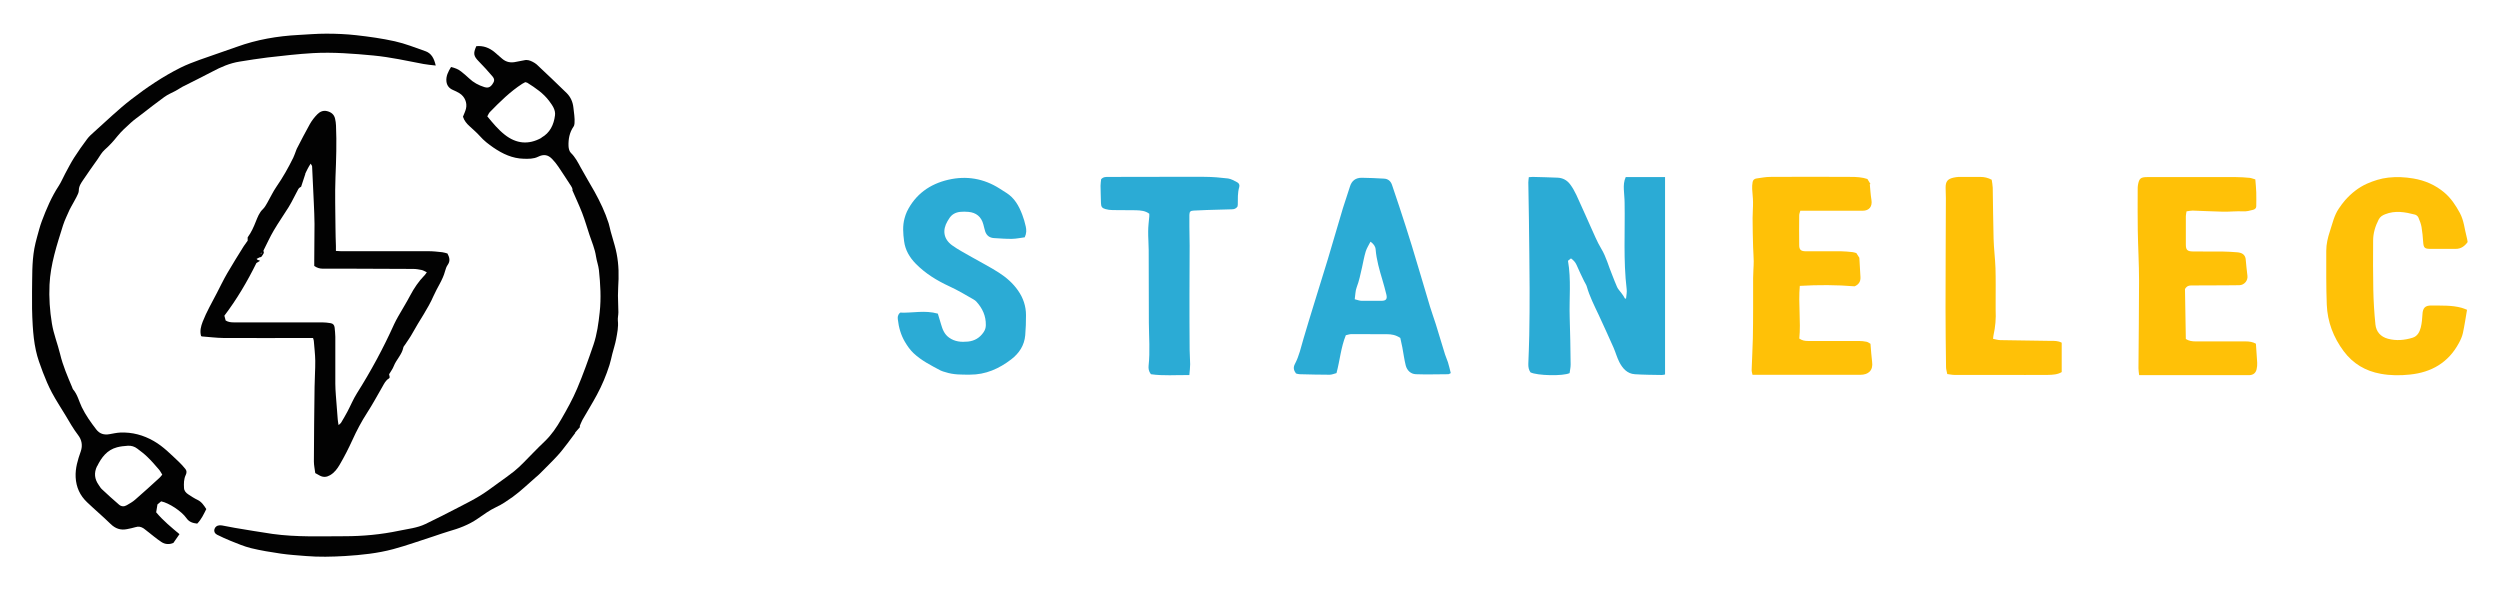
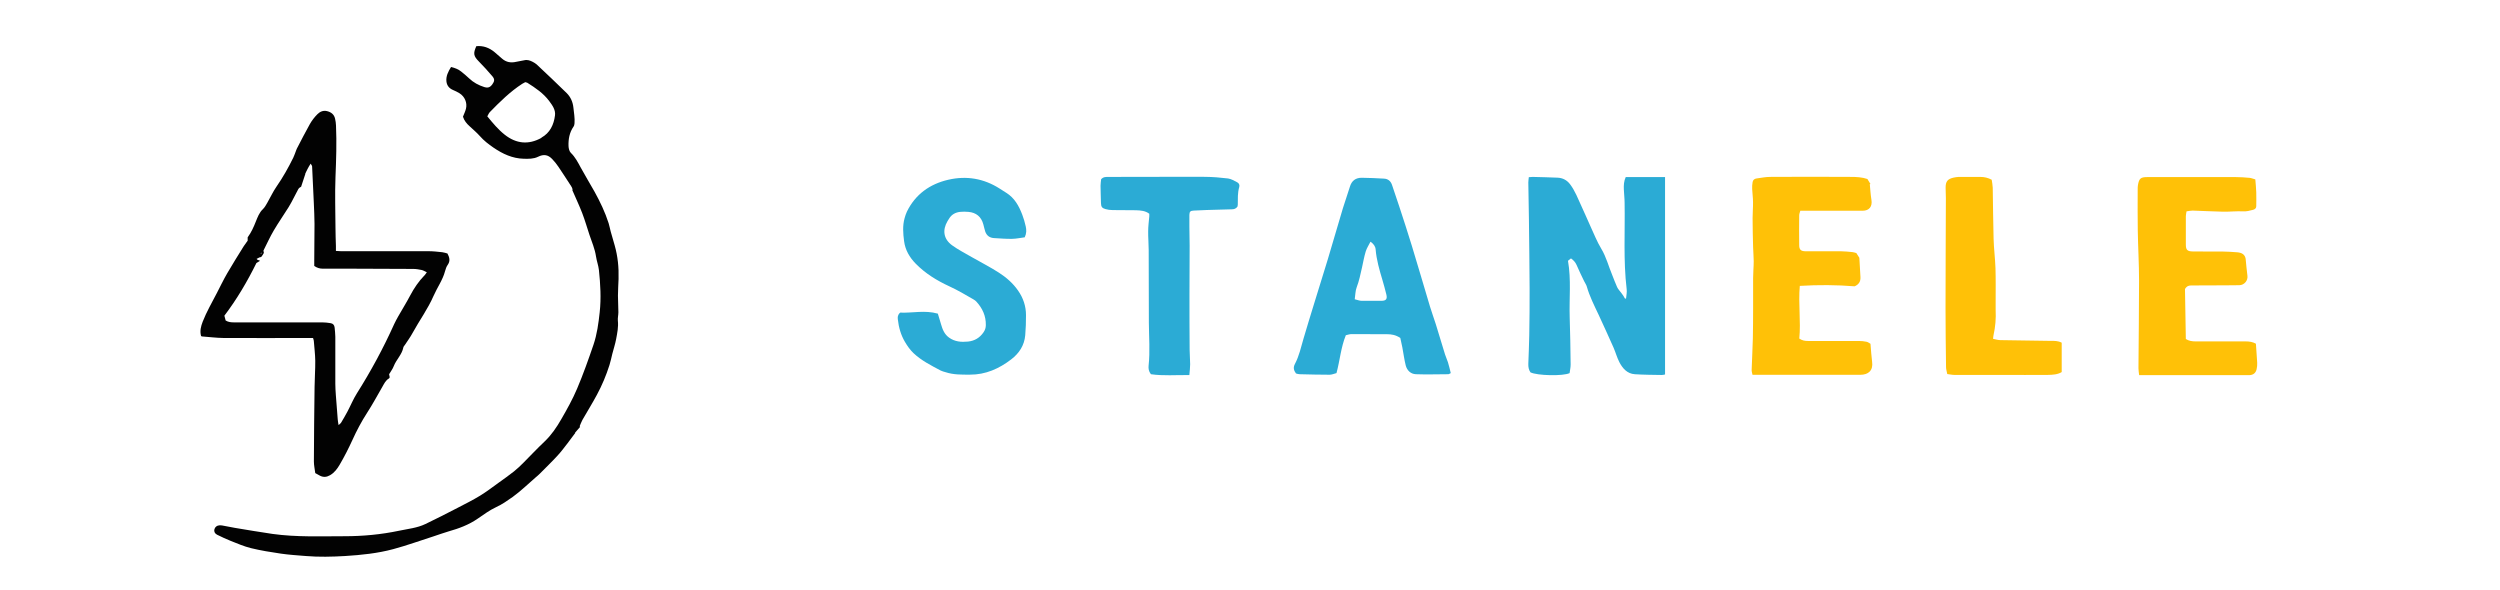
<svg xmlns="http://www.w3.org/2000/svg" id="Calque_1" viewBox="0 0 291.81 68.89">
  <defs>
    <style>.cls-1{fill:#020202;}.cls-2{fill:#2babd5;}.cls-3{fill:#ffc107;}</style>
  </defs>
  <path class="cls-2" d="m178.46,20.68c.18-.01.31-.03.44-.03.97.03,1.95.04,2.92.09.59.03,1.07.28,1.44.76.59.78.93,1.69,1.33,2.56.37.79.71,1.6,1.07,2.39.4.86.75,1.76,1.24,2.57.6.99.86,2.08,1.3,3.12.19.46.35.93.56,1.38.12.25.33.46.49.68.07.09.14.19.21.29.08.12.15.25.22.37l.12-.02c.03-.37.12-.74.07-1.09-.4-3.35-.18-6.71-.24-10.06,0-.53-.07-1.05-.09-1.58-.02-.48,0-.96.22-1.44h4.59v23.04c-.15.03-.26.06-.38.06-1.05-.02-2.1-.02-3.15-.09-.9-.06-1.43-.69-1.81-1.42-.27-.53-.43-1.13-.67-1.68-.57-1.28-1.15-2.56-1.74-3.83-.51-1.08-1.05-2.14-1.38-3.29-.06-.23-.22-.43-.32-.65-.3-.63-.61-1.25-.88-1.89-.14-.32-.36-.55-.65-.76-.13.1-.24.19-.35.28.39,2.2.13,4.4.2,6.6.06,1.84.09,3.67.11,5.51,0,.34-.08.68-.12,1-.76.37-3.8.3-4.57-.09-.2-.29-.26-.62-.25-.98.04-1.11.09-2.22.11-3.34.03-1.82.05-3.64.04-5.46-.01-2.71-.05-5.42-.08-8.13-.02-1.42-.05-2.83-.07-4.25,0-.2.04-.41.06-.64Z" />
  <path class="cls-3" d="m263.25,20.95c.04.53.1,1.02.11,1.51.02.54,0,1.08,0,1.62,0,.23-.17.36-.37.41-.38.1-.75.2-1.16.18-.77-.04-1.55.05-2.32.04-1.2-.02-2.4-.1-3.6-.13-.22,0-.44.06-.69.09-.03.22-.08.39-.08.57,0,1.1,0,2.2,0,3.29,0,.63.16.81.81.82,1.16.02,2.31,0,3.47.01.58,0,1.15.05,1.73.09.49.04.88.23.97.75.07.67.12,1.34.21,2,.07.54-.36,1.08-.95,1.09-.96.02-1.92.01-2.88.02-.9,0-1.8.01-2.7.01-.27,0-.52.03-.76.41.03,1.85.07,3.84.1,5.84.34.22.73.28,1.13.28,1.95,0,3.9,0,5.85,0,.43,0,.84.06,1.2.27.05.77.11,1.5.15,2.23.01.25-.01.51-.07.76-.11.44-.39.66-.85.68-.21.01-.43,0-.64,0-3.88,0-7.77,0-11.65,0-.17,0-.33,0-.57,0-.03-.29-.08-.55-.08-.81.02-3.41.07-6.81.07-10.22,0-1.96-.12-3.91-.15-5.87-.03-1.6-.01-3.2-.01-4.79,0-.17,0-.33.03-.5.14-.78.31-.93,1.12-.93,3.43,0,6.85,0,10.28,0,.55,0,1.09.04,1.64.09.2.02.4.11.69.19Z" />
  <path class="cls-3" d="m217.98,20.91c.13.21.24.39.35.57l-.08.02c.06.61.09,1.22.19,1.82.13.77-.24,1.28-1.04,1.28-2.25.01-4.51,0-6.76,0-.15,0-.3,0-.5,0-.05.19-.13.36-.13.53-.01,1.16-.02,2.32,0,3.48,0,.54.2.72.77.72,1.37,0,2.74,0,4.11,0,.45,0,.91.06,1.36.1.15.01.29.08.43.11.12.19.23.37.35.55.04.75.09,1.5.13,2.25.03.51-.19.87-.68,1.08-2.11-.17-4.23-.18-6.4-.05-.19,2.1.14,4.14-.06,6.15.34.23.66.28,1,.28,1.98,0,3.96,0,5.94,0,.3,0,.61.03.9.09.19.04.36.18.47.24.07.77.1,1.45.19,2.11.14.99-.42,1.51-1.39,1.51-2.12,0-4.23,0-6.35,0-1.87,0-3.75,0-5.62,0-.18,0-.36,0-.6,0-.04-.21-.11-.4-.1-.58.04-1.23.11-2.47.14-3.7.03-1.16.02-2.32.03-3.48,0-1.18,0-2.35,0-3.53,0-.66.07-1.32.07-1.97,0-.54-.06-1.08-.07-1.62-.03-1.14-.06-2.29-.06-3.43,0-.62.06-1.23.05-1.85,0-.51-.08-1.02-.1-1.53-.01-.27,0-.54.05-.8.04-.25.21-.4.47-.43.53-.07,1.05-.18,1.58-.18,3.14-.02,6.27-.02,9.41,0,.65,0,1.31.03,1.96.25Z" />
-   <path class="cls-3" d="m288.05,28.23c-.36.5-.79.83-1.44.82-.97-.01-1.95,0-2.92,0-.68,0-.8-.12-.85-.81-.04-.58-.09-1.17-.19-1.75-.07-.38-.21-.75-.37-1.11-.06-.14-.24-.29-.39-.33-1.16-.3-2.32-.51-3.49-.04-.33.13-.58.29-.75.61-.4.78-.65,1.6-.65,2.47-.01,1.91-.02,3.83.02,5.74.03,1.35.11,2.71.25,4.05.09.84.6,1.43,1.46,1.66.97.26,1.94.17,2.88-.12.56-.17.82-.68.95-1.19.13-.51.17-1.04.2-1.56.04-.72.31-1.02,1.04-1.01,1.19.02,2.38-.05,3.54.27.21.06.41.15.62.23-.16.94-.29,1.83-.48,2.71-.09.42-.28.83-.49,1.21-1.22,2.24-3.17,3.38-5.69,3.64-1.14.12-2.28.12-3.41-.09-1.79-.32-3.23-1.18-4.32-2.63-1.21-1.62-1.9-3.44-1.98-5.44-.08-2.09-.06-4.19-.06-6.28,0-.79.18-1.55.43-2.3.3-.9.49-1.84,1.04-2.64.23-.33.46-.67.73-.97.72-.81,1.55-1.48,2.55-1.93.8-.35,1.61-.61,2.49-.71.98-.11,1.94-.06,2.91.1,1.37.23,2.59.76,3.64,1.65.78.66,1.32,1.49,1.8,2.37.49.9.55,1.9.81,2.86.05.17.07.35.1.54Z" />
+   <path class="cls-3" d="m288.05,28.23Z" />
  <path class="cls-2" d="m105.09,36.49c1.41.06,2.87-.31,4.38.12.12.4.25.81.37,1.23.17.6.39,1.17.93,1.56.67.49,1.43.55,2.22.47.77-.08,1.37-.44,1.81-1.08.18-.26.27-.53.27-.84.02-1.07-.39-1.96-1.1-2.74-.09-.1-.2-.18-.32-.25-.93-.54-1.86-1.09-2.84-1.54-1.45-.67-2.81-1.5-3.94-2.66-.71-.73-1.21-1.59-1.34-2.61-.12-.9-.19-1.8.06-2.69.07-.26.16-.52.27-.76.99-2.02,2.67-3.22,4.83-3.72,2.12-.49,4.14-.15,5.99,1.03.26.16.51.33.77.49.97.6,1.48,1.53,1.87,2.55.17.45.31.91.41,1.38.09.4.1.81-.12,1.27-.47.06-.98.17-1.49.18-.7.01-1.4-.05-2.1-.09-.51-.03-.86-.3-1.02-.77-.09-.27-.14-.55-.22-.83-.24-.89-.83-1.38-1.75-1.46-.32-.03-.64-.03-.96,0-.55.06-1.01.31-1.3.81-.05.09-.11.18-.17.27-.62,1.05-.47,2.09.53,2.82.72.52,1.52.93,2.3,1.38,1.06.61,2.17,1.17,3.19,1.83.85.55,1.62,1.22,2.21,2.07.61.87.93,1.83.93,2.88,0,.78-.02,1.56-.09,2.34-.1,1.18-.71,2.11-1.64,2.82-1.41,1.08-2.98,1.79-4.82,1.78-.96,0-1.92.02-2.85-.29-.19-.06-.39-.1-.56-.19-1.11-.59-2.25-1.16-3.17-2.03-.4-.38-.73-.85-1.01-1.33-.47-.8-.72-1.69-.82-2.61-.03-.25-.03-.52.26-.78Z" />
  <path class="cls-3" d="m232.48,20.99c.04.28.11.6.12.92.04,1.99.04,3.98.1,5.96.03,1.14.18,2.28.22,3.42.04,1.29.02,2.59.02,3.89,0,.33-.01.66,0,.99.05,1-.03,1.99-.25,2.96-.03.12-.03.24-.05.42.29.05.56.15.84.15,1.98.04,3.96.06,5.94.09.39,0,.79-.02,1.23.21v3.43c-.47.29-1.05.32-1.62.33-1.78.02-3.56,0-5.35,0-1.86,0-3.72,0-5.57,0-.27,0-.53-.07-.82-.1-.05-.3-.14-.55-.14-.79-.03-2.29-.06-4.58-.06-6.87,0-4.29.03-8.59.04-12.88,0-.41-.03-.81-.03-1.22,0-.73.23-1.01.94-1.17.19-.04.39-.07.58-.08.84,0,1.68,0,2.51,0,.51,0,.91.1,1.35.33Z" />
  <path class="cls-2" d="m138.82,43.78c-1.56-.02-3.05.11-4.48-.1-.27-.34-.3-.68-.27-1,.18-1.67.04-3.34.03-5.01-.02-2.83,0-5.66-.02-8.5,0-.72-.07-1.44-.06-2.17,0-.58.08-1.16.13-1.75,0-.09,0-.18,0-.3-.45-.35-1-.39-1.54-.41-.91-.02-1.83,0-2.74-.02-.29,0-.58-.04-.85-.12-.4-.11-.5-.29-.51-.7-.01-.68-.05-1.35-.05-2.03,0-.27.05-.53.07-.75.26-.29.56-.27.85-.27,1.95,0,3.9-.01,5.85-.01,1.81,0,3.62-.02,5.43,0,.9.01,1.79.08,2.68.19.37.05.73.27,1.08.45.2.1.3.33.23.55-.2.68-.16,1.37-.17,2.06,0,.07-.02.15-.03.21-.17.26-.4.33-.68.33-.96.03-1.91.05-2.87.08-.53.02-1.06.04-1.59.07-.37.02-.47.13-.48.51-.01.45,0,.9,0,1.36,0,.74.03,1.47.03,2.21,0,1.9-.02,3.8-.02,5.69,0,2.16,0,4.33.02,6.49,0,.56.06,1.11.06,1.67,0,.39-.05.78-.09,1.23Z" />
  <path class="cls-1" d="m72.2,32.54c.04-1.32-.09-2.62-.45-3.89-.15-.55-.32-1.09-.47-1.64-.09-.32-.14-.65-.24-.96-.41-1.28-.99-2.49-1.64-3.67-.53-.95-1.1-1.87-1.62-2.83-.33-.61-.64-1.22-1.15-1.71-.18-.18-.26-.52-.27-.79-.03-.81.11-1.59.59-2.28.07-.1.1-.25.11-.38.05-.62-.07-1.22-.13-1.83-.07-.67-.33-1.24-.78-1.69-1.15-1.14-2.34-2.24-3.51-3.35-.13-.12-.3-.21-.46-.3-.31-.16-.63-.28-1.01-.18-.31.08-.63.1-.94.18-.61.14-1.15.04-1.62-.37-.3-.26-.59-.52-.89-.77-.62-.51-1.32-.77-2.12-.69-.39.85-.32,1.16.28,1.77.55.56,1.08,1.14,1.59,1.74.29.34.26.58,0,.94-.27.37-.52.45-.95.32-.66-.21-1.26-.53-1.76-1.01-.3-.28-.61-.55-.93-.8-.33-.27-.73-.42-1.18-.53-.33.53-.61,1.07-.54,1.69.05.46.31.8.76.99.27.11.52.24.77.39.61.38.92,1.11.75,1.8-.08.32-.23.62-.35.93.14.46.43.81.79,1.13.4.37.82.73,1.18,1.13.46.53,1.01.95,1.59,1.35,1.07.73,2.21,1.27,3.54,1.3.56.01,1.13.03,1.66-.23.65-.32,1.15-.26,1.65.26.27.28.52.59.74.92.46.67.89,1.36,1.34,2.04.17.26.35.5.28.69.42.97.82,1.81,1.15,2.67.32.83.56,1.68.84,2.52.28.84.64,1.65.77,2.54.08.53.28,1.05.34,1.59.17,1.63.27,3.27.09,4.91-.14,1.29-.31,2.58-.73,3.81-.59,1.72-1.2,3.45-1.91,5.12-.52,1.23-1.18,2.41-1.85,3.57-.54.94-1.15,1.84-1.95,2.6-.85.8-1.64,1.65-2.46,2.47-.35.35-.71.7-1.1,1.01-.58.46-1.19.89-1.79,1.32-.71.51-1.41,1.05-2.16,1.51-.85.52-1.75.97-2.64,1.43-1.24.64-2.48,1.28-3.74,1.88-.97.47-2.05.57-3.09.79-2.09.44-4.21.64-6.35.64-2.81,0-5.63.12-8.43-.27-1.47-.21-2.94-.47-4.41-.71-.48-.08-.96-.18-1.43-.27-.12-.02-.24-.03-.36-.02-.29.02-.49.19-.57.45-.07.25.02.49.3.64.53.26,1.06.51,1.61.73.78.31,1.55.64,2.35.84,1.15.28,2.32.47,3.49.64.96.14,1.94.2,2.91.28,1.54.13,3.07.09,4.61,0,1.89-.12,3.77-.31,5.59-.8,1.6-.43,3.16-1,4.73-1.5.58-.19,1.15-.4,1.73-.57,1.21-.34,2.37-.77,3.41-1.49.7-.48,1.39-.99,2.16-1.35.7-.32,1.32-.76,1.93-1.19.95-.69,1.8-1.52,2.69-2.29.16-.14.33-.27.47-.42.69-.7,1.4-1.38,2.06-2.1.43-.46.81-.98,1.2-1.48.3-.39.59-.79.88-1.18-.01,0-.02-.01-.03-.02.2-.23.39-.45.59-.68-.02-.03-.04-.05-.05-.08.11-.24.19-.5.32-.73.56-.98,1.16-1.94,1.69-2.93.6-1.11,1.09-2.28,1.47-3.48.14-.43.22-.87.33-1.3.15-.58.34-1.15.45-1.74.13-.7.28-1.41.2-2.14-.03-.32.06-.66.06-.99,0-.64-.05-1.29-.05-1.93,0-.65.05-1.29.07-1.94Zm-9-16.45c-1.51.84-2.95.69-4.29-.37-.76-.6-1.38-1.35-2.03-2.14.1-.17.17-.36.29-.49,1.17-1.2,2.37-2.39,3.79-3.31.11-.07.24-.13.35-.19.1.03.18.04.24.07.95.6,1.89,1.23,2.56,2.14.37.5.76,1.03.67,1.68-.14,1.08-.58,2.03-1.59,2.59Z" />
-   <path class="cls-1" d="m49.64,5.97c-1.17-.41-2.34-.88-3.55-1.15-1.48-.33-2.99-.54-4.5-.71-1.16-.13-2.34-.18-3.51-.18-1.08,0-2.16.09-3.24.15-2.46.13-4.86.54-7.18,1.38-1.45.53-2.93,1-4.38,1.53-.74.27-1.48.55-2.19.9-2.06,1.03-3.96,2.31-5.77,3.71-1.53,1.18-2.92,2.54-4.37,3.83-.28.25-.57.51-.79.81-.52.7-1.03,1.41-1.5,2.15-.39.61-.72,1.26-1.06,1.89-.26.48-.46.99-.76,1.44-.83,1.27-1.42,2.66-1.95,4.07-.23.6-.38,1.23-.56,1.86-.12.45-.24.9-.32,1.35-.3,1.67-.24,3.36-.27,5.04-.02,1.32,0,2.65.08,3.97.06.97.16,1.95.37,2.9.18.86.5,1.7.81,2.53.31.81.65,1.62,1.06,2.39.48.9,1.05,1.76,1.58,2.64.47.79.92,1.59,1.48,2.32.41.53.56,1.19.3,1.92-.34.96-.64,1.93-.59,2.99.06,1.17.5,2.13,1.33,2.92.9.86,1.85,1.66,2.74,2.53.56.55,1.18.77,1.94.61.33-.07.66-.13.98-.23.36-.12.66-.04.95.15.18.12.33.27.5.39.51.4,1.01.82,1.55,1.18.45.31.97.32,1.42.12.25-.37.48-.69.71-1.02-.93-.78-1.89-1.56-2.72-2.55.05-.3.1-.62.15-.92.17-.14.31-.26.43-.36.9.18,2.38,1.14,2.96,1.97.31.45.75.57,1.25.63.49-.5.76-1.1,1.06-1.7-.28-.43-.54-.84-1.02-1.07-.38-.18-.74-.42-1.09-.65-.26-.17-.47-.4-.49-.73-.03-.53-.03-1.06.21-1.55.12-.25.11-.48-.05-.68-.24-.29-.49-.58-.76-.83-.93-.87-1.8-1.78-2.93-2.43-1.22-.7-2.52-1.05-3.92-.99-.42.02-.84.12-1.26.19-.62.11-1.14-.04-1.53-.55-.64-.83-1.24-1.67-1.7-2.62-.33-.69-.49-1.46-1.01-2.06-.06-.07-.07-.16-.11-.25-.53-1.26-1.08-2.52-1.4-3.86-.29-1.2-.76-2.34-.96-3.57-.25-1.51-.35-3.02-.28-4.54.11-2.4.87-4.67,1.58-6.94.2-.63.51-1.22.77-1.83.05-.11.11-.21.17-.32.21-.38.43-.76.63-1.15.12-.24.27-.51.27-.76,0-.5.26-.86.51-1.23.54-.82,1.12-1.61,1.68-2.41.26-.37.48-.8.81-1.09.56-.49,1.05-1.03,1.51-1.61.46-.57,1.02-1.07,1.57-1.57.37-.34.78-.62,1.18-.93.9-.69,1.79-1.4,2.71-2.06.41-.3.9-.5,1.35-.74.28-.14.53-.34.81-.48,1.15-.59,2.31-1.14,3.45-1.75,1.01-.54,2.05-.99,3.19-1.17,1.08-.17,2.16-.35,3.25-.48,1.77-.2,3.54-.41,5.31-.51,2.36-.13,4.72.06,7.07.28,1.97.19,3.9.62,5.84.99.44.08.89.12,1.42.18-.19-.83-.5-1.44-1.24-1.69ZM11.34,54.42c.5-1.02,1.15-1.9,2.32-2.21.41-.11.84-.15,1.26-.18.4-.03.79.09,1.11.34.4.3.8.6,1.16.95.48.46.92.97,1.35,1.47.16.18.26.39.4.61-.12.15-.21.27-.32.37-.94.86-1.88,1.72-2.84,2.55-.29.26-.64.45-.98.65-.3.18-.63.17-.9-.06-.69-.59-1.36-1.2-2.02-1.82-.14-.13-.24-.31-.35-.47-.5-.7-.58-1.42-.2-2.21Z" />
  <path class="cls-1" d="m52.23,29.59c-.2-.05-.4-.13-.61-.15-.54-.06-1.09-.12-1.64-.12-3.4-.01-6.79,0-10.19,0-.18,0-.35-.02-.58-.03,0-.23,0-.4,0-.58-.02-.69-.05-1.39-.05-2.08-.01-1.99-.08-3.98,0-5.97.08-2,.15-4,.06-6.01-.01-.27-.05-.54-.11-.8-.11-.49-.45-.76-.94-.88-.45-.11-.83.07-1.12.36-.34.34-.64.73-.88,1.15-.53.94-1.02,1.91-1.52,2.87-.03.05-.05.11-.07.17-.11.29-.21.59-.34.87-.58,1.18-1.22,2.32-1.97,3.4-.41.59-.71,1.26-1.07,1.88-.15.26-.3.54-.51.74-.44.41-.63.97-.84,1.48-.25.63-.52,1.24-.94,1.81v.39c-.16.23-.32.44-.46.65-.64,1.04-1.3,2.07-1.91,3.13-.45.77-.83,1.57-1.24,2.36-.57,1.1-1.19,2.17-1.64,3.32-.21.55-.35,1.08-.19,1.67.03.01.07.05.11.05.83.06,1.67.17,2.5.18,3.3.02,6.61,0,9.91,0h.55c.04.14.08.23.09.33.06.78.16,1.56.17,2.34.01,1.01-.07,2.02-.08,3.03-.04,2.91-.07,5.81-.08,8.72,0,.46.11.92.16,1.35.22.12.38.21.54.3.41.21.79.18,1.2-.06.51-.3.84-.76,1.11-1.22.55-.94,1.04-1.9,1.49-2.89.5-1.1,1.06-2.16,1.72-3.18.63-.97,1.18-2,1.76-3,.22-.38.39-.78.8-1.01.03-.02.04-.08.07-.13-.02-.11-.05-.22-.07-.35.2-.34.42-.62.54-.94.3-.77.96-1.35,1.12-2.18.02-.11.12-.21.19-.31.3-.46.62-.89.88-1.37.8-1.47,1.8-2.82,2.47-4.37.42-.96,1.06-1.83,1.33-2.86.07-.26.16-.53.32-.75.32-.46.19-.88-.05-1.33Zm-21.71-.1s.04.03.05.04l-.1.13s-.04-.03-.05-.04c.03-.04.07-.08.1-.13Zm19.02,2.66c-.67.69-1.2,1.47-1.65,2.32-.44.84-.95,1.65-1.42,2.48-.16.29-.32.58-.46.88-1.26,2.8-2.71,5.48-4.35,8.08-.43.68-.74,1.45-1.12,2.16-.23.44-.49.87-.74,1.29-.05.08-.15.13-.28.26-.04-.27-.09-.47-.1-.68-.08-.94-.15-1.89-.22-2.84-.03-.44-.06-.87-.06-1.31,0-1.82,0-3.65,0-5.47,0-.36-.05-.72-.08-1.08-.03-.29-.18-.48-.48-.52-.31-.05-.63-.09-.95-.09-3.44,0-6.88,0-10.32,0-.34,0-.67-.03-.97-.22-.05-.18-.09-.35-.15-.56,1.45-1.91,2.67-3.98,3.74-6.15.12-.07.25-.15.43-.26-.14-.06-.22-.09-.31-.12-.03-.03-.07-.07-.1-.1.11-.06.21-.11.32-.17h-.01c.09-.02.2-.03.26-.09.11-.12.18-.28.28-.44-.01-.08-.03-.19-.05-.27.4-.79.76-1.59,1.2-2.34.55-.94,1.18-1.83,1.75-2.75.24-.38.44-.79.65-1.19.16-.29.3-.59.46-.88.07-.13.19-.23.34-.3.16-.5.33-.99.49-1.49,0,0-.01,0-.02,0,.1-.2.18-.41.29-.6.09-.18.2-.36.35-.6.09.16.17.24.17.33.07,1.42.14,2.85.2,4.27.04.81.07,1.63.08,2.44,0,1.43-.02,2.86-.03,4.29,0,.21,0,.41,0,.61.32.23.65.32.98.32,1.05.01,2.1,0,3.15,0,2.48,0,4.96.01,7.44.03.32,0,.64.06.95.12.2.04.38.16.62.27-.12.16-.18.28-.27.37Z" />
  <path class="cls-1" d="m30.57,29.53s-.06.08-.1.13l-.05-.04s.07-.08.1-.13l.05.04Z" />
-   <path class="cls-1" d="m30.26,30.05h-.01s.01,0,.01,0Z" />
  <path class="cls-2" d="m169,42.26c-.09-.3-.24-.59-.33-.89-.37-1.18-.72-2.36-1.08-3.54-.22-.69-.47-1.37-.68-2.06-.71-2.37-1.4-4.74-2.12-7.1-.46-1.53-.97-3.04-1.46-4.56-.27-.84-.56-1.69-.85-2.53-.15-.44-.46-.71-.94-.73-.86-.04-1.73-.1-2.6-.1-.7,0-1.16.34-1.37,1.03-.25.84-.56,1.66-.81,2.49-.6,2.01-1.18,4.02-1.78,6.02-.51,1.69-1.05,3.37-1.56,5.05-.43,1.4-.86,2.79-1.27,4.19-.29,1-.51,2.02-1,2.95-.22.41-.15.74.12,1.11.12.03.27.09.42.09,1.17.03,2.34.06,3.51.06.26,0,.52-.12.8-.19.4-1.48.51-2.99,1.09-4.42.2-.04.42-.13.64-.13,1.39,0,2.77,0,4.16.01.52,0,1.03.08,1.56.44.07.33.16.72.24,1.12.13.69.22,1.4.39,2.08.15.58.58,1.01,1.19,1.03,1.26.05,2.52,0,3.78,0,.08,0,.16-.07.29-.13-.11-.44-.21-.88-.34-1.3Zm-7.71-7.15c-.79,0-1.58.01-2.37,0-.23,0-.46-.1-.79-.18.08-.52.07-.99.23-1.4.29-.75.44-1.53.62-2.31.14-.63.25-1.27.44-1.89.12-.38.35-.72.55-1.12.35.25.57.53.6.9.1,1.22.44,2.39.79,3.56.17.57.33,1.16.47,1.74.11.49-.05.69-.54.7Z" />
</svg>